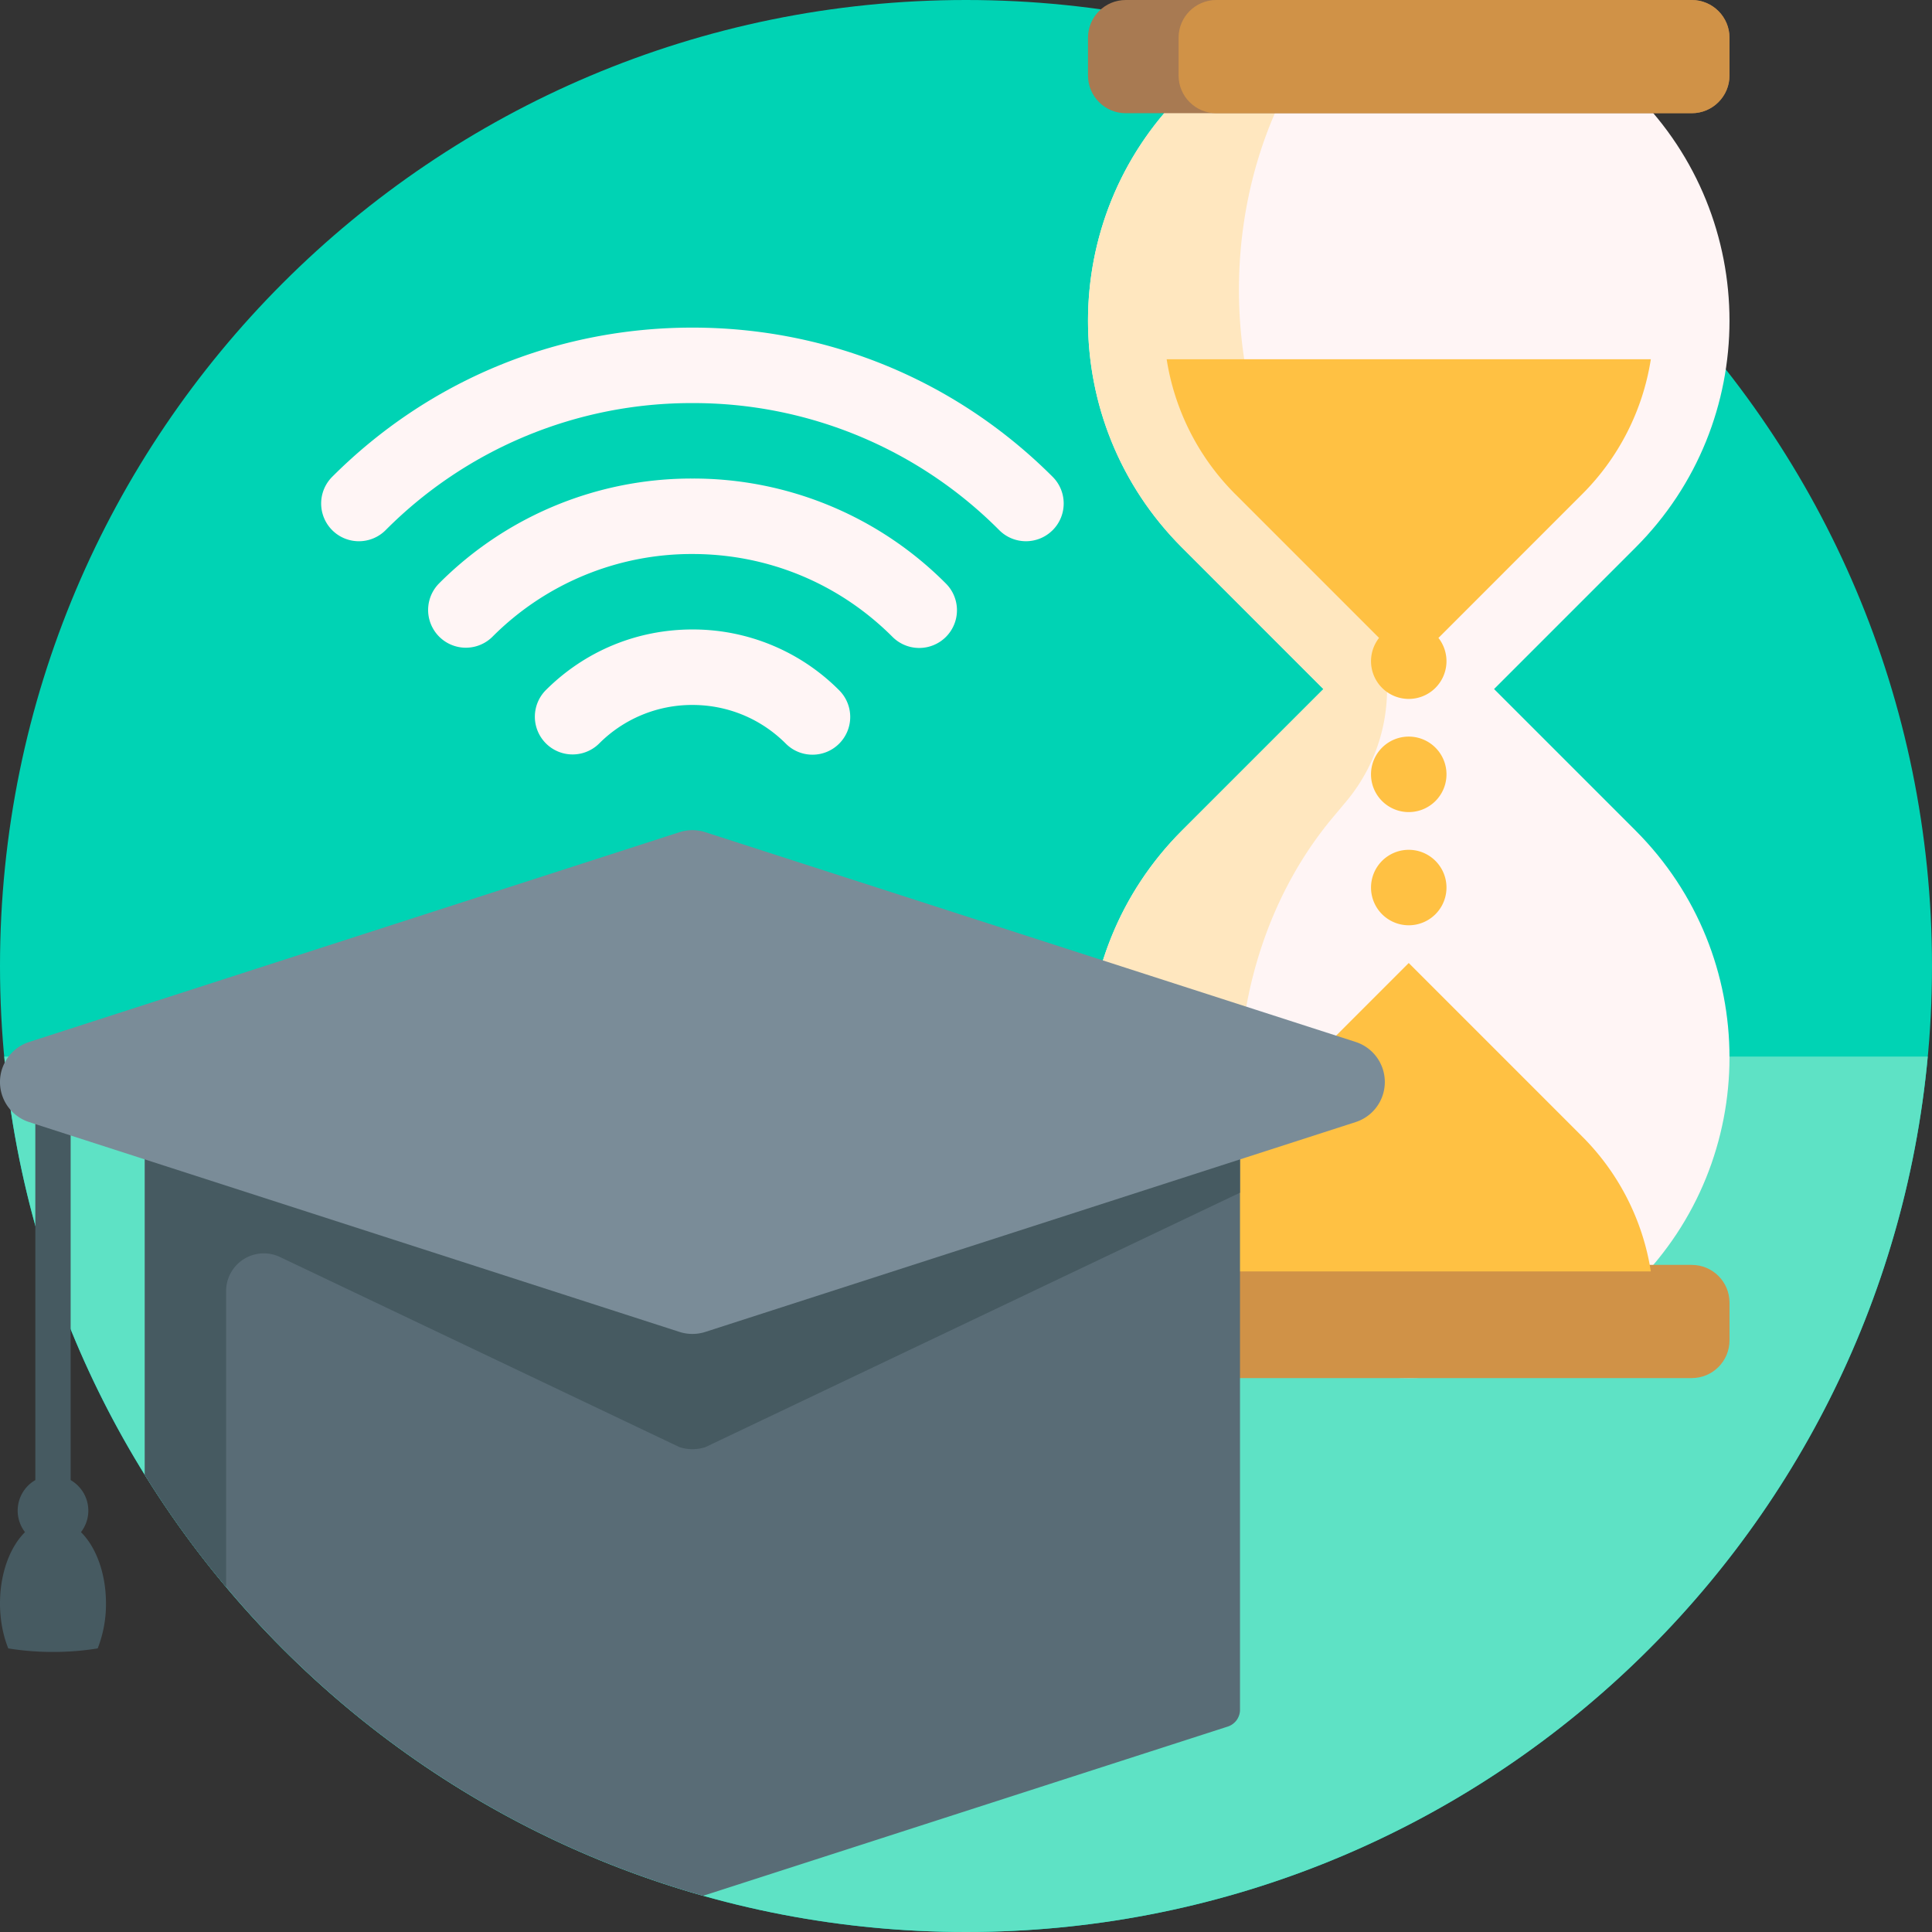
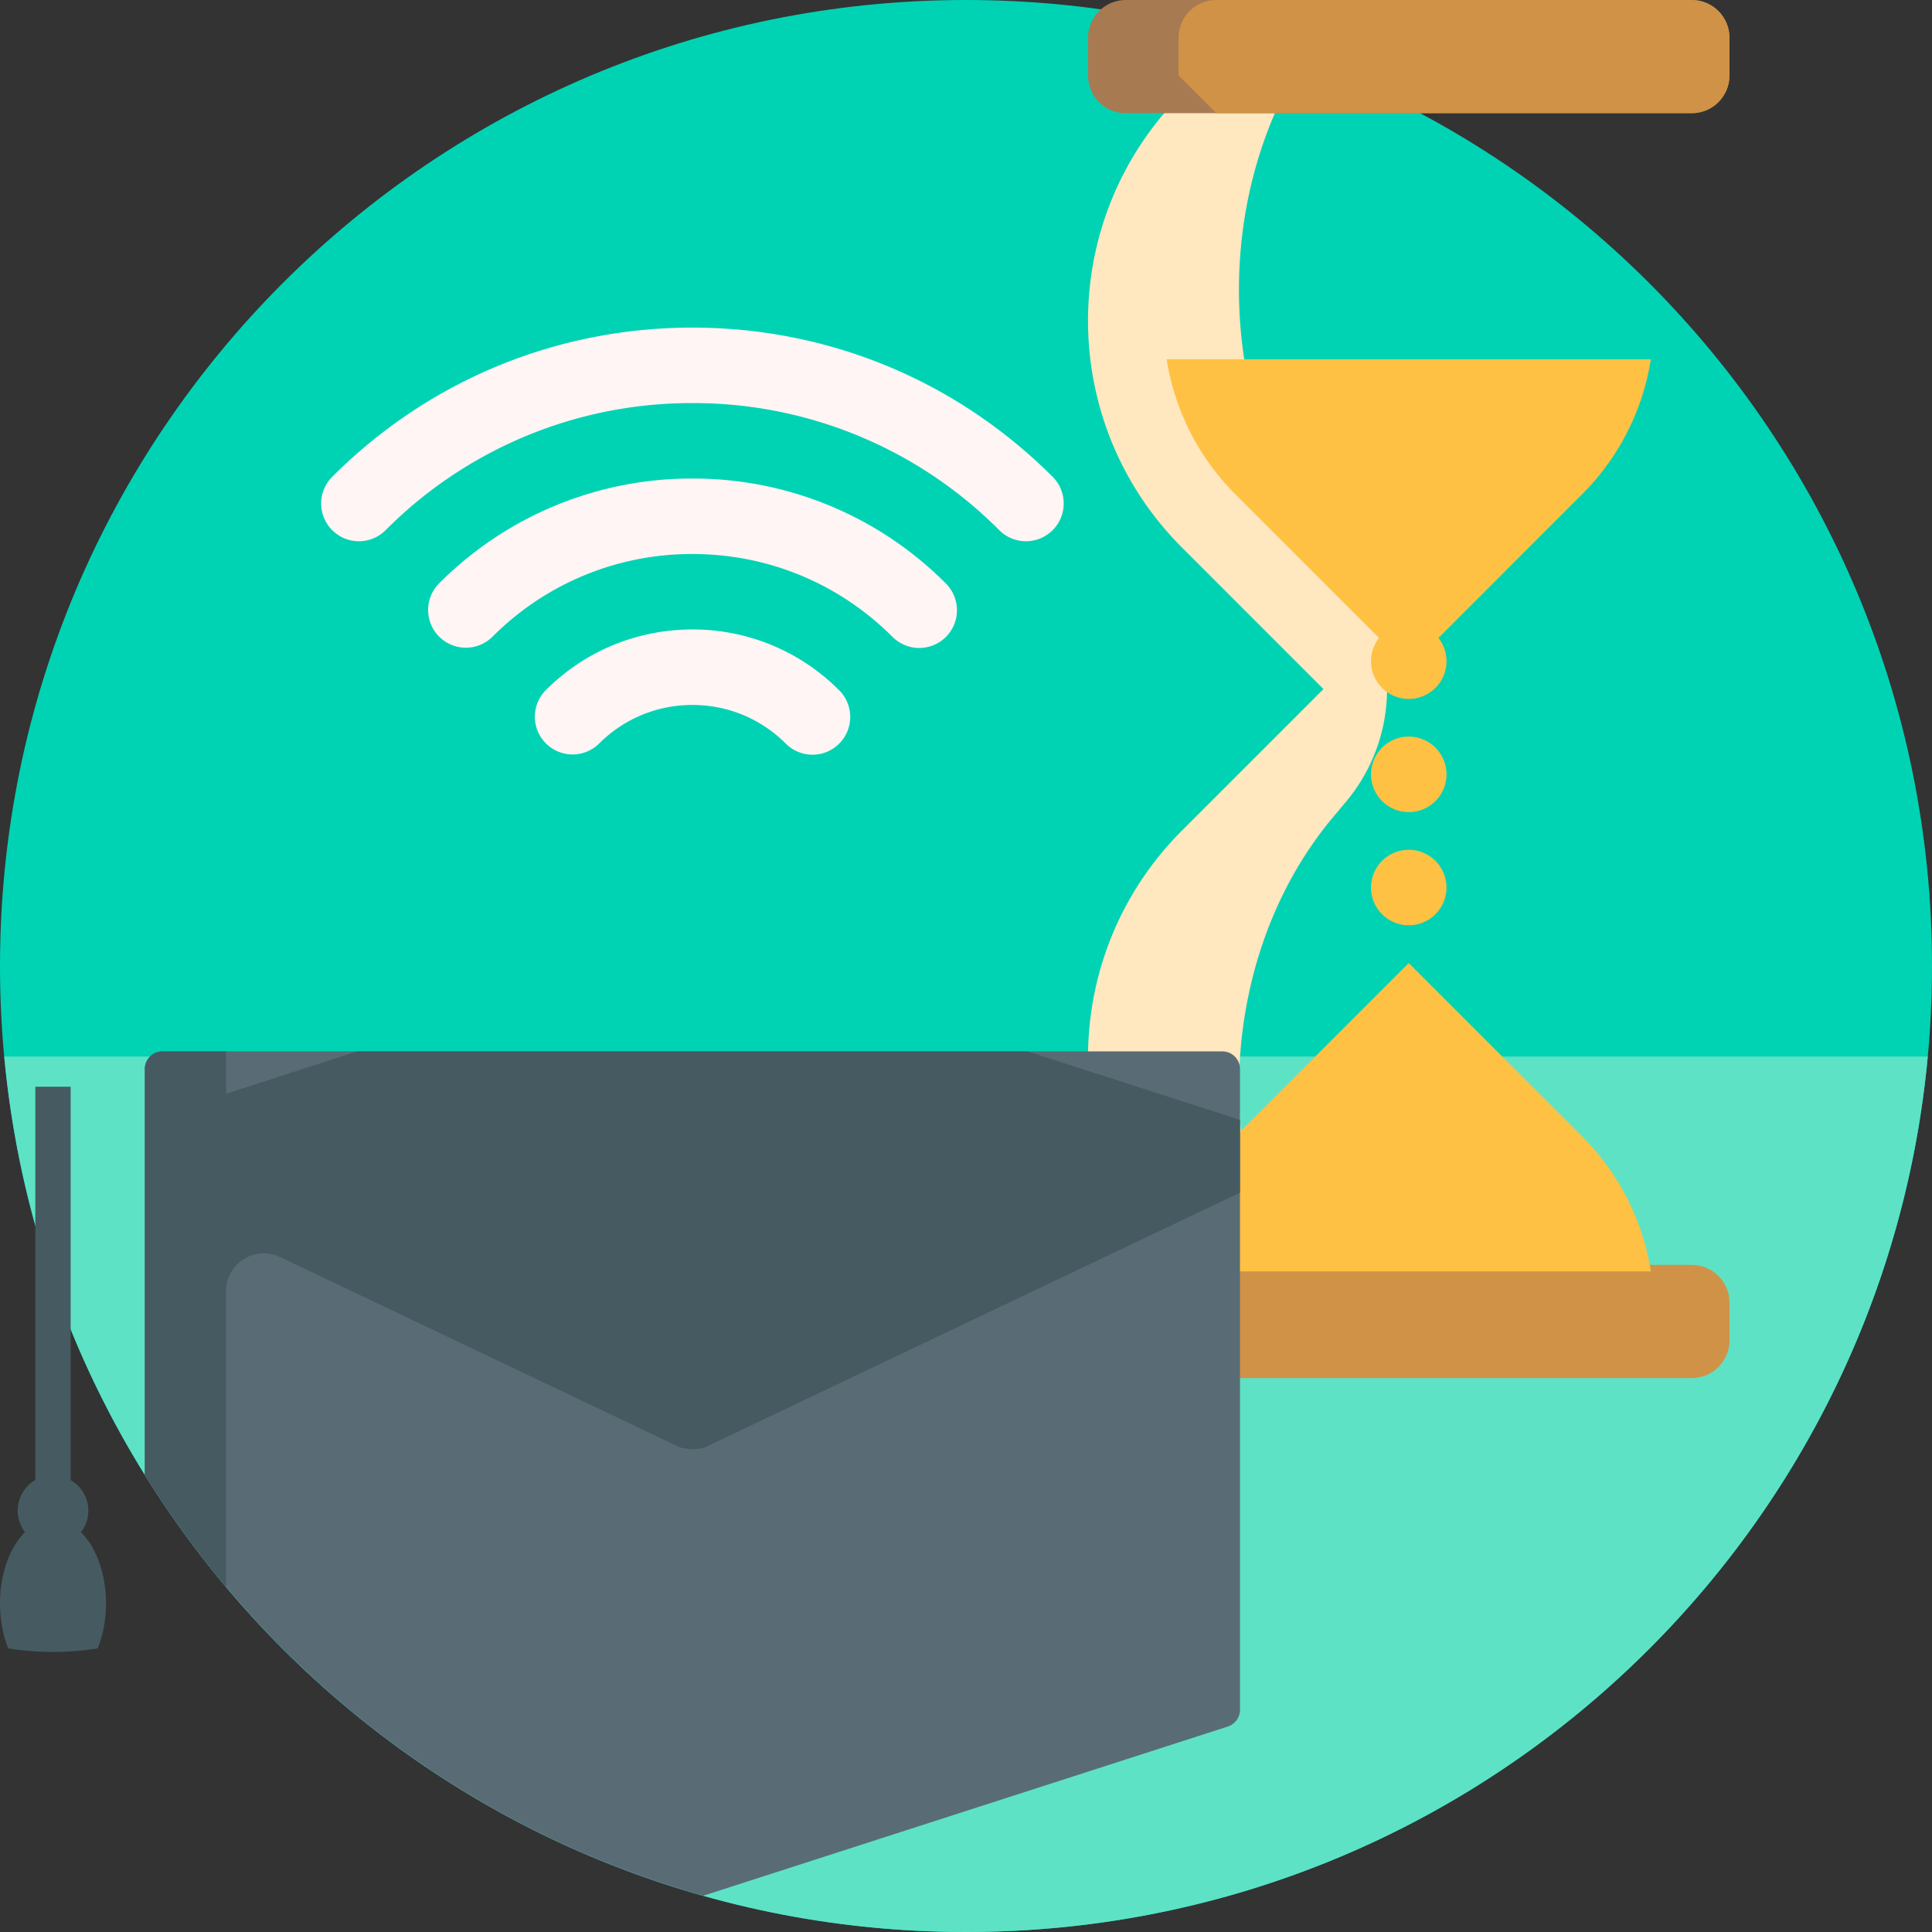
<svg xmlns="http://www.w3.org/2000/svg" width="102" height="102" viewBox="0 0 102 102">
  <rect x="0" y="0" width="102" height="102" fill="#333333" stroke="none" />
  <title>005-learning</title>
  <g fill="none">
    <path d="M102 51c0 28.167-22.833 51-51 51S0 79.167 0 51 22.833 0 51 0s51 22.833 51 51z" fill="#00D3B4" />
    <path d="M101.775 55.781C99.365 81.705 77.554 102 51 102S2.636 81.705.225 55.781h101.55z" fill="#5EE2C5" />
-     <path d="M86.349 43.849c6.613 6.613 6.613 17.334 0 23.948-6.613 6.613-17.335 6.613-23.948 0-6.613-6.614-6.613-17.335 0-23.948l7.471-7.47-7.47-7.472c-6.614-6.613-6.614-17.334 0-23.947 6.612-6.613 17.334-6.613 23.947 0 6.613 6.613 6.613 17.334 0 23.947l-7.47 7.471 7.47 7.47z" fill="#FFF5F5" />
    <path d="M73.23 36.378c0 2.17-.763 4.27-2.155 5.933l-.705.842c-6.613 7.902-6.613 20.714 0 28.616.18.216.365.425.552.63a16.847 16.847 0 0 1-8.52-4.602c-6.614-6.613-6.614-17.335 0-23.948l7.47-7.47-7.47-7.472c-6.614-6.613-6.614-17.334 0-23.947a16.85 16.85 0 0 1 8.52-4.602c-.187.204-.371.413-.552.63-6.613 7.902-6.613 20.713 0 28.615l.705.842a9.245 9.245 0 0 1 2.155 5.933z" fill="#FFE7BF" />
    <path d="M89.316 5.977H59.434c-1.1 0-1.993-.892-1.993-1.993V1.992c0-1.1.892-1.992 1.993-1.992h29.882c1.1 0 1.993.892 1.993 1.992v1.992c0 1.1-.892 1.993-1.993 1.993z" fill="#A87A52" />
-     <path d="M62.223 3.984V1.992c0-1.1.891-1.992 1.992-1.992h25.101c1.1 0 1.993.892 1.993 1.992v1.992c0 1.1-.892 1.993-1.993 1.993H64.215c-1.1 0-1.992-.892-1.992-1.993zM89.316 66.78H59.434c-1.1 0-1.993.892-1.993 1.992v1.992c0 1.1.892 1.992 1.993 1.992h29.882c1.1 0 1.993-.892 1.993-1.992v-1.992c0-1.1-.892-1.992-1.993-1.992z" fill="#D09247" />
+     <path d="M62.223 3.984V1.992c0-1.1.891-1.992 1.992-1.992h25.101c1.1 0 1.993.892 1.993 1.992v1.992c0 1.1-.892 1.993-1.993 1.993H64.215zM89.316 66.78H59.434c-1.1 0-1.993.892-1.993 1.992v1.992c0 1.1.892 1.992 1.993 1.992h29.882c1.1 0 1.993-.892 1.993-1.992v-1.992c0-1.1-.892-1.992-1.993-1.992z" fill="#D09247" />
    <path d="M65.218 26.09a12.876 12.876 0 0 1-3.624-7.123h25.562a12.875 12.875 0 0 1-3.625 7.123l-7.588 7.589a1.992 1.992 0 1 1-3.136 0l-7.589-7.59zm9.157 24.752L65.218 60a12.877 12.877 0 0 0-3.624 7.123h25.562A12.876 12.876 0 0 0 83.531 60l-9.156-9.157zm0-11.953a1.992 1.992 0 1 0 0 3.985 1.992 1.992 0 0 0 0-3.985zm0 5.977a1.992 1.992 0 1 0 0 3.984 1.992 1.992 0 0 0 0-3.984z" fill="#FFC143" />
    <path d="M65.466 56.44v33.826a.933.933 0 0 1-.646.888l-27.697 8.934C24.745 96.596 14.28 88.547 7.647 77.868V56.44c0-.515.418-.932.933-.932h55.954c.515 0 .932.417.932.932z" fill="#596C76" />
    <path d="M65.466 59.125v3.843L37.24 76.402a2.224 2.224 0 0 1-1.365 0l-21.09-10.037a1.992 1.992 0 0 0-2.848 1.8v15.62c-1.566-1.863-3-3.84-4.29-5.917V56.44c0-.515.418-.932.933-.932h3.357v2.234l6.924-2.234h35.391l11.214 3.617zM4.663 79.755c0-.69-.376-1.291-.933-1.614V57.373H1.865v20.768a1.862 1.862 0 0 0-.545 2.749C.528 81.672 0 83.063 0 84.65c0 .875.16 1.69.437 2.377.75.122 1.54.188 2.36.188.82 0 1.612-.066 2.361-.188a6.41 6.41 0 0 0 .437-2.376c0-1.588-.527-2.98-1.32-3.761.242-.315.388-.708.388-1.136z" fill="#465A61" />
-     <path d="M37.239 43.936L71.573 55.01a2.223 2.223 0 0 1 0 4.23L37.239 70.318a2.224 2.224 0 0 1-1.365 0L1.54 59.241a2.222 2.222 0 0 1 0-4.23l34.334-11.076a2.222 2.222 0 0 1 1.365 0z" fill="#7A8C98" />
    <path d="M55.574 27.99c-.39.39-.9.584-1.409.584-.51 0-1.02-.194-1.408-.583a22.76 22.76 0 0 0-16.2-6.71 22.76 22.76 0 0 0-16.2 6.71 1.992 1.992 0 1 1-2.818-2.818c5.08-5.08 11.834-7.877 19.018-7.877 7.184 0 13.937 2.798 19.017 7.877.778.778.778 2.04 0 2.818zm-19.017-2.725a18.802 18.802 0 0 0-13.383 5.543 1.992 1.992 0 0 0 2.817 2.817 14.844 14.844 0 0 1 10.566-4.376c3.99 0 7.743 1.554 10.565 4.377a1.99 1.99 0 0 0 1.408.583 1.992 1.992 0 0 0 1.409-3.401 18.802 18.802 0 0 0-13.382-5.543zm0 7.968c-2.927 0-5.679 1.14-7.748 3.21a1.992 1.992 0 0 0 2.817 2.817 6.927 6.927 0 0 1 4.93-2.042c1.863 0 3.614.725 4.931 2.042.39.39.899.584 1.409.584s1.02-.195 1.408-.584a1.992 1.992 0 0 0 0-2.817 10.887 10.887 0 0 0-7.747-3.21z" fill="#FFF5F5" />
  </g>
</svg>